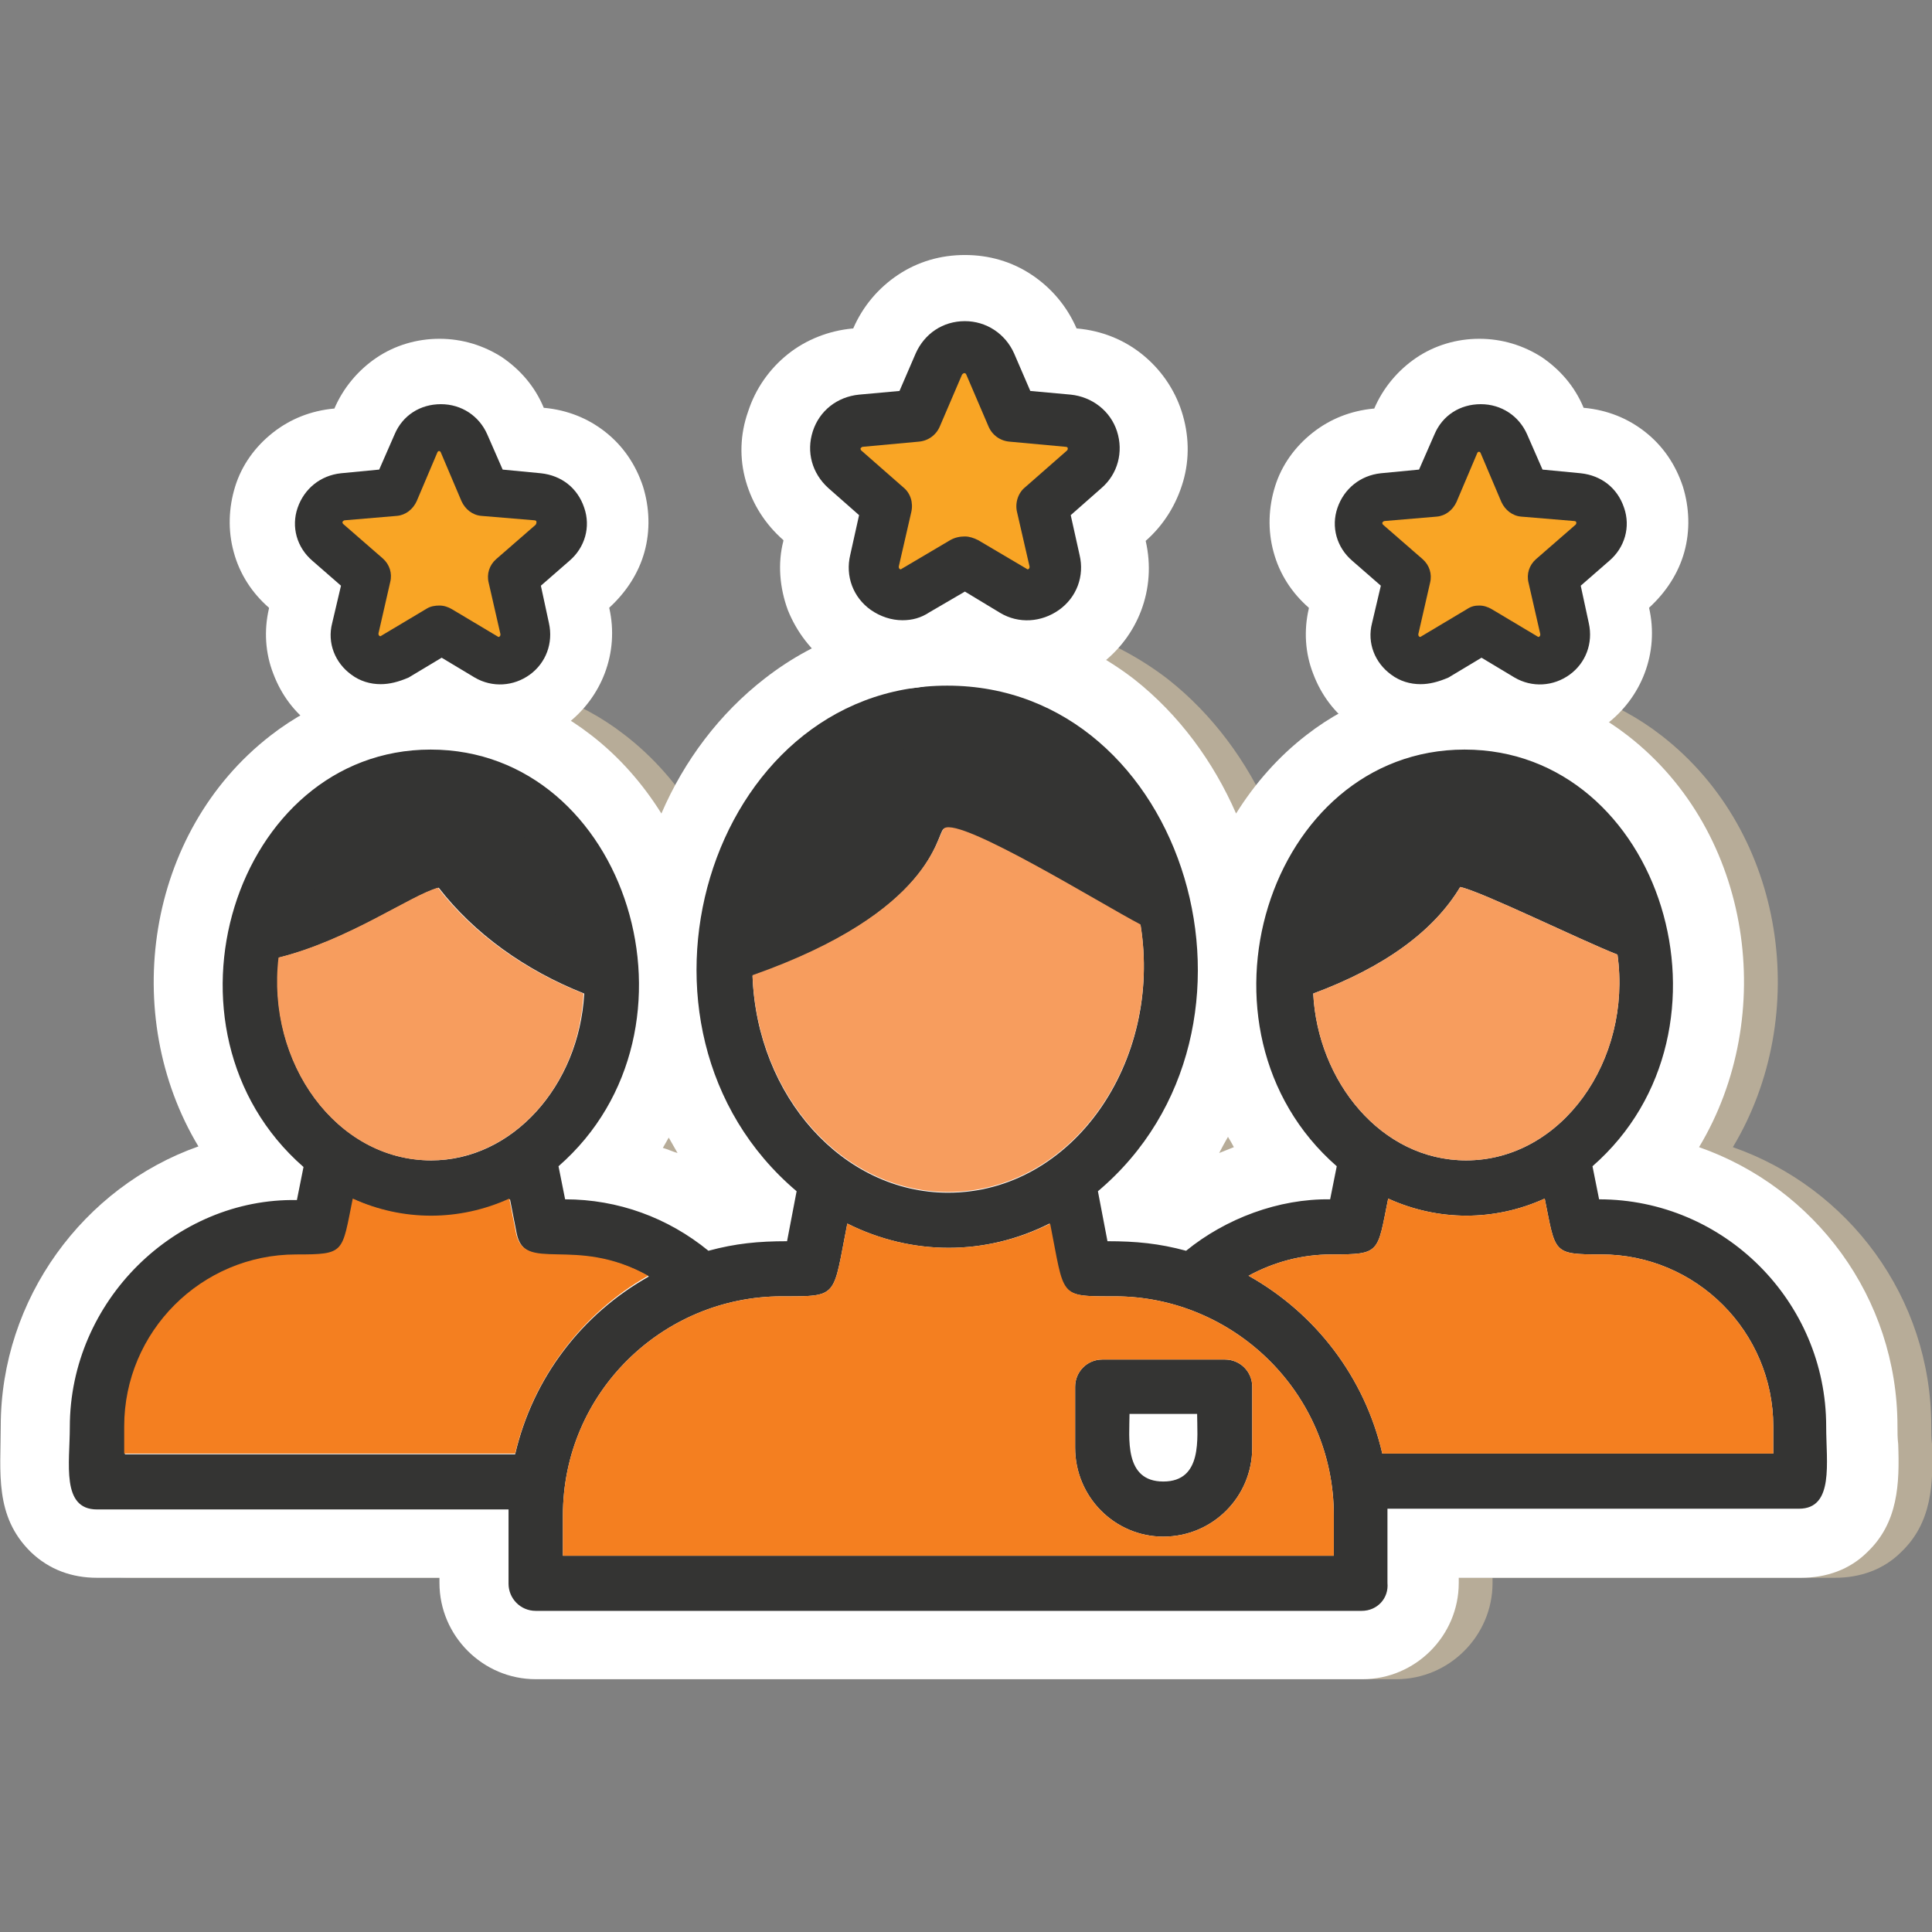
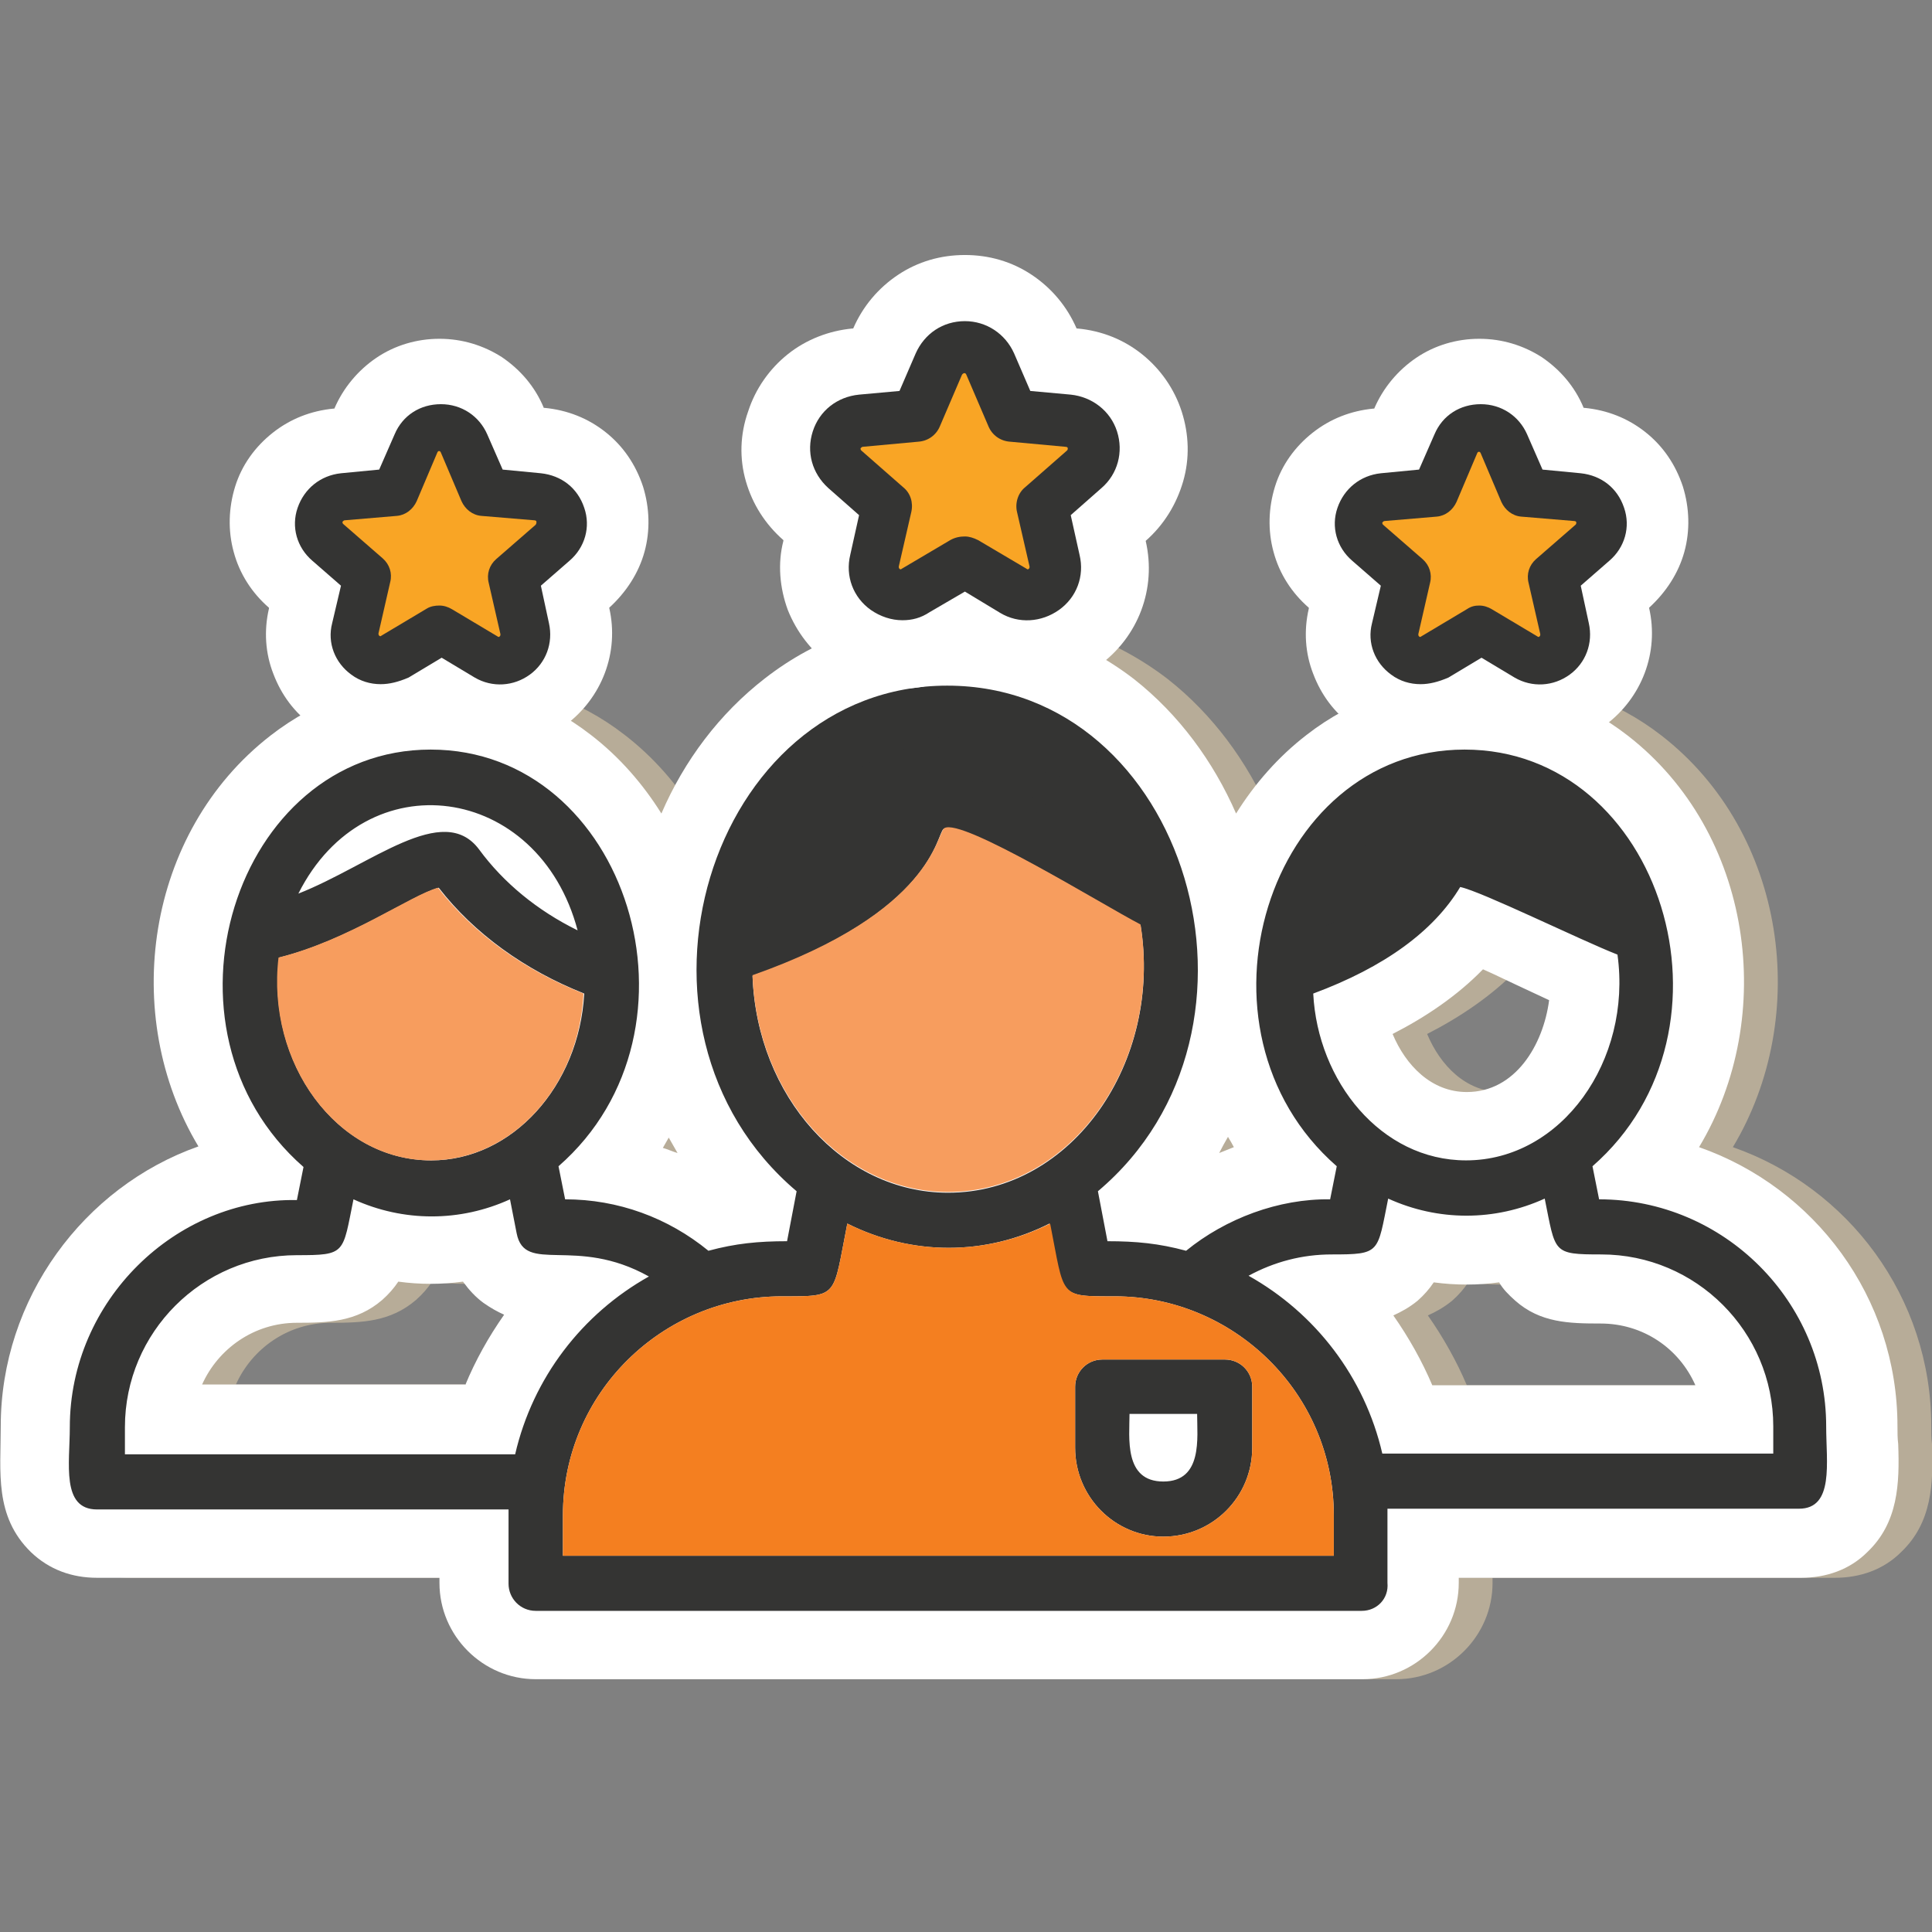
<svg xmlns="http://www.w3.org/2000/svg" version="1.1" id="Layer_1" x="0px" y="0px" viewBox="0 0 262.9 262.9" style="enable-background:new 0 0 262.9 262.9;" xml:space="preserve">
  <rect x="0" y="0" width="262.9" height="262.9" fill="#808080" stroke="none" />
  <style type="text/css">
	.st0{fill-rule:evenodd;clip-rule:evenodd;fill:#B7AC98;}
	.st1{fill:#FFFFFF;}
	.st2{fill-rule:evenodd;clip-rule:evenodd;fill:#343433;}
	.st3{fill-rule:evenodd;clip-rule:evenodd;fill:#F79D5E;}
	.st4{fill-rule:evenodd;clip-rule:evenodd;fill:#343433;stroke:#343433;stroke-width:0.78;stroke-miterlimit:10;}
	.st5{fill-rule:evenodd;clip-rule:evenodd;fill:#F47F20;}
	.st6{fill-rule:evenodd;clip-rule:evenodd;fill:#F9A525;}
	.st7{fill-rule:evenodd;clip-rule:evenodd;fill:#FFFFFF;}
</style>
  <g>
    <g>
      <g>
        <path class="st0" d="M64.5,214.7H17.8c-3.4,0-6.5-1.1-9-3.5c-5-4.9-4.1-10.9-4.1-17.1c0-17.4,11.3-32.6,26.9-38.1     c-10.7-17.8-7.2-42.7,9.8-55.9c6.3-4.9,13.8-7.5,21.8-7.5c8,0,15.5,2.5,21.8,7.4c3.9,3,7.1,6.7,9.6,10.7     c3.1-7.2,7.9-13.6,14.1-18.4c7.2-5.6,15.8-8.5,25-8.5c9.2,0,17.9,3,25.2,8.6c6.1,4.8,10.8,11.2,13.9,18.3c2.5-4,5.7-7.7,9.6-10.7     c6.3-4.9,13.8-7.4,21.8-7.4c8,0,15.6,2.6,21.9,7.5c17,13.2,20.4,38.2,9.7,56c15.7,5.5,27,20.4,27,38c0,0.8,0,1.6,0.1,2.4     c0.2,5.4,0,10.7-4.2,14.7c-2.4,2.4-5.6,3.5-9,3.5h-46.6v0.7c0,7.2-5.9,13.1-13.1,13.1H77.5c-7.2,0-13.1-5.9-13.1-13.1L64.5,214.7     L64.5,214.7z M95.7,154.8c-0.3,0.5-0.5,0.9-0.8,1.4c0.7,0.2,1.3,0.5,1.9,0.7C96.4,156.2,96.1,155.5,95.7,154.8L95.7,154.8z      M171.8,154.7c-0.4,0.7-0.8,1.4-1.2,2.2c0.7-0.3,1.3-0.5,2-0.8C172.3,155.7,172.1,155.2,171.8,154.7L171.8,154.7z M73.5,140.5     c-4.1-2.3-8-5.1-11.4-8.3c-0.9,0.5-1.8,1-2.6,1.4c-2.4,1.2-4.8,2.4-7.3,3.4c1.1,5.8,4.9,11.6,11.2,11.6     C68.2,148.6,71.7,144.8,73.5,140.5L73.5,140.5z M67.9,188.5c1.4-3.4,3.2-6.6,5.3-9.6c-0.9-0.4-1.8-0.9-2.8-1.6     c-1.1-0.8-2-1.8-2.8-2.9c-2.9,0.4-5.9,0.4-8.8,0c-0.6,0.9-1.3,1.7-2.2,2.5c-3.5,3-7.4,3.1-11.6,3.1c-5.8,0-10.7,3.5-12.9,8.4     H67.9L67.9,188.5z M142.2,202.3c-0.4-1.7-0.7-3.5-0.7-5.3v-8.3c0-2.4,0.7-4.7,1.8-6.7c-1.1-1.1-1.9-2.3-2.5-3.6     c-4.7,0.9-9.6,0.9-14.4,0c-0.8,1.7-1.8,3.2-3.4,4.4c-3.7,2.9-7.7,2.8-12.1,2.8c-10,0-18.3,7.2-20.1,16.6H142.2L142.2,202.3z      M194.3,179c2.1,3,3.9,6.2,5.3,9.5h35.8c-2.2-5-7.1-8.4-12.9-8.4c-4.3,0-8.2-0.1-11.6-3.1c-0.9-0.8-1.7-1.6-2.2-2.5     c-3,0.4-5.9,0.4-8.9,0c-0.6,0.9-1.3,1.7-2.2,2.5C196.5,177.9,195.4,178.5,194.3,179L194.3,179z M151.1,131.6     c-2.7-1.5-5.3-3.1-8-4.6c-1.3-0.7-3.4-2-5.5-3c-0.9,1.2-1.9,2.4-3.2,3.7c-4.7,4.7-10.7,8.2-16.9,11c2.2,7.5,8,14.3,16.3,14.3     c2.3,0,4.5-0.5,6.5-1.6C147.4,147.7,151,139.4,151.1,131.6L151.1,131.6z M215.5,136.1c-1.5-0.7-3-1.4-4.5-2.1     c-1.3-0.6-2.9-1.4-4.5-2.1c-3.5,3.6-7.8,6.5-12.3,8.8c1.8,4.3,5.3,7.9,10.1,7.9C210.8,148.6,214.6,142.2,215.5,136.1z" />
        <path class="st1" d="M59.8,214.7H13.2c-3.4,0-6.5-1.1-9-3.5c-5-4.9-4.1-10.9-4.1-17.1c0-17.4,11.3-32.6,26.9-38.1     c-10.7-17.8-7.2-42.7,9.8-55.9c6.3-4.9,13.8-7.5,21.8-7.5c8,0,15.5,2.5,21.8,7.4c3.9,3,7.1,6.7,9.6,10.7     c3.1-7.2,7.9-13.6,14.1-18.4c7.2-5.6,15.8-8.5,25-8.5c9.2,0,17.9,3,25.2,8.6c6.1,4.8,10.8,11.2,13.9,18.3c2.5-4,5.7-7.7,9.6-10.7     c6.3-4.9,13.8-7.4,21.8-7.4c8,0,15.6,2.6,21.9,7.5c17,13.2,20.4,38.2,9.7,56c15.7,5.5,27,20.4,27,38c0,0.8,0,1.6,0.1,2.4     c0.2,5.4,0,10.7-4.2,14.7c-2.4,2.4-5.6,3.5-9,3.5h-46.6v0.7c0,7.2-5.9,13.1-13.1,13.1H72.9c-7.2,0-13.1-5.9-13.1-13.1V214.7     L59.8,214.7z M91,154.8c-0.3,0.5-0.5,0.9-0.8,1.4c0.7,0.2,1.3,0.5,2,0.7C91.8,156.2,91.4,155.5,91,154.8L91,154.8z M167.1,154.7     c-0.4,0.7-0.8,1.4-1.2,2.2c0.7-0.3,1.3-0.5,2-0.8C167.7,155.7,167.4,155.2,167.1,154.7L167.1,154.7z M68.8,140.5     c-4.1-2.3-8-5.1-11.4-8.3c-0.9,0.5-1.8,1-2.6,1.4c-2.4,1.2-4.8,2.4-7.3,3.4c1.1,5.8,4.9,11.6,11.2,11.6     C63.5,148.6,67,144.8,68.8,140.5L68.8,140.5z M63.3,188.5c1.4-3.4,3.2-6.6,5.3-9.6c-0.9-0.4-1.8-0.9-2.8-1.6     c-1.1-0.8-2-1.8-2.8-2.9c-2.9,0.4-5.9,0.4-8.8,0c-0.6,0.9-1.3,1.7-2.2,2.5c-3.5,3-7.4,3.1-11.6,3.1c-5.8,0-10.7,3.5-12.9,8.4     H63.3L63.3,188.5z M137.6,202.3c-0.4-1.7-0.7-3.5-0.7-5.3v-8.3c0-2.4,0.7-4.7,1.8-6.7c-1.1-1.1-1.9-2.3-2.5-3.6     c-4.7,0.9-9.6,0.9-14.4,0c-0.8,1.7-1.8,3.2-3.4,4.4c-3.7,2.9-7.7,2.8-12.1,2.8c-10,0-18.3,7.2-20.1,16.6H137.6L137.6,202.3z      M189.6,179c2.1,3,3.9,6.2,5.3,9.5h35.8c-2.2-5-7.1-8.4-12.9-8.4c-4.3,0-8.2-0.1-11.6-3.1c-0.9-0.8-1.7-1.6-2.2-2.5     c-2.9,0.4-5.9,0.4-8.9,0c-0.6,0.9-1.3,1.7-2.2,2.5C191.8,177.9,190.7,178.5,189.6,179L189.6,179z M146.4,131.6     c-2.7-1.5-5.3-3.1-8-4.6c-1.3-0.7-3.4-2-5.5-3c-0.9,1.2-1.9,2.4-3.2,3.7c-4.7,4.7-10.7,8.2-16.9,11c2.2,7.5,8,14.3,16.3,14.3     c2.3,0,4.5-0.5,6.5-1.6C142.7,147.7,146.3,139.4,146.4,131.6L146.4,131.6z M210.8,136.1c-1.5-0.7-3-1.4-4.5-2.1     c-1.3-0.6-2.9-1.4-4.5-2.1c-3.5,3.6-7.8,6.5-12.3,8.8c1.8,4.3,5.3,7.9,10.1,7.9C206.2,148.6,210,142.2,210.8,136.1z" />
        <path class="st2" d="M79.5,135.2c-8.1-3.2-15-8.2-19.8-14.4c-3.7,1-12.1,7.1-21.7,9.5c-1.8,14.3,7.8,27.6,20.7,27.6     C69.7,157.9,78.8,147.8,79.5,135.2L79.5,135.2z M185.3,219.2H72.9c-2.1,0-3.7-1.7-3.7-3.7l0-10.1h-56c-4.9,0-3.7-6.3-3.7-11.2     c0-17.2,14.4-31.2,30.9-30.9l0.9-4.5C19.9,140.1,31.9,102,58.6,102c26.8,0,38.7,38.1,17.4,56.7l0.9,4.5c7.2,0,14,2.5,19.5,7     c3.7-1,6.8-1.3,10.7-1.3l1.3-6.8c-26.2-22.2-12-68.8,20.5-68.8c32.6,0,46.6,46.8,20.5,68.8l1.3,6.8c3.9,0,7,0.3,10.7,1.3     c5.4-4.4,12.6-7.1,19.6-7l0.9-4.5c-21.3-18.6-9.4-56.7,17.4-56.7c26.8,0,38.7,38.1,17.4,56.7l0.9,4.5c17,0,30.9,13.9,30.9,30.9     c0,4.9,1.1,11.2-3.7,11.2h-56l0,10.1C189,217.5,187.4,219.2,185.3,219.2L185.3,219.2z M70.1,197.9c2.4-10.4,9.1-19.1,18.2-24.2     c-10-5.6-16.9-0.2-18-5.9l-0.9-4.6c-6.8,3.1-14.5,3.1-21.3,0c-1.5,7.4-1,7.6-7.7,7.6c-12.9,0-23.4,10.5-23.4,23.4v3.7H70.1     L70.1,197.9z M115.3,166.5c-2,10.1-1.1,9.9-8.9,9.9c-16.2,0-29.8,13.1-29.8,29.8v5.5h104.9v-5.5c0-16.7-13.7-29.8-29.8-29.8     c-7.8,0-6.9,0.2-8.9-9.9C134.1,170.9,124.1,170.9,115.3,166.5L115.3,166.5z M169.9,173.6c9.1,5.1,15.8,13.8,18.2,24.2h53.2v-3.7     c0-12.9-10.5-23.4-23.4-23.4c-6.7,0-6.2-0.2-7.7-7.6c-6.8,3.1-14.5,3.1-21.3,0c-1.5,7.4-1,7.6-7.7,7.6     C177.2,170.7,173.4,171.7,169.9,173.6L169.9,173.6z M129.1,100.7c-12.6,0-23.2,10.2-26,23.8c22.2-8.7,15.2-16.1,23-18.9     c6.3-2.2,15.7,4,25.7,9.7C147.1,106.6,138.7,100.7,129.1,100.7L129.1,100.7z M102.4,132.8c0.6,16.4,12.3,29.5,26.6,29.5     c17,0,29.2-17.9,26.2-36.4c-5.3-2.8-24.5-14.7-26.8-13.1C127.4,113.5,127.1,124,102.4,132.8L102.4,132.8z M158.3,209.1     c6.7,0,12.1-5.4,12.1-12.1v-8.3c0-2.1-1.7-3.7-3.7-3.7H150c-2.1,0-3.7,1.7-3.7,3.7v8.3C146.3,203.7,151.7,209.1,158.3,209.1     L158.3,209.1z M153.7,192.4c0,3.2-0.8,9.2,4.6,9.2c5.4,0,4.6-6,4.6-9.2H153.7L153.7,192.4z M199.5,109.5c-9.4,0-17.4,7.3-20,17.3     c6.6-2.9,11-6.5,13.2-10.7c3.6-6.9,14.8,0,24.3,4.3C213.2,113.8,206.8,109.5,199.5,109.5L199.5,109.5z M178.7,135.2     c0.6,11.9,9.2,22.7,20.8,22.7c13,0,22.6-13.6,20.6-28c-5.1-2-18.5-8.6-21.4-9.2C195.1,126.7,188.4,131.6,178.7,135.2L178.7,135.2     z M40.6,121.6c9.2-18.3,32.7-15,38,5c-5.5-2.7-10.1-6.5-13.4-11C60.3,109,50.5,117.7,40.6,121.6z" />
        <path class="st3" d="M128.5,112.7c-1.1,0.7-1.4,11.3-26.1,20c0.6,16.4,12.3,29.5,26.6,29.5c17,0,29.2-17.9,26.2-36.4     C150,123.1,130.8,111.2,128.5,112.7z" />
        <path class="st4" d="M103.1,124.5c22.2-8.7,15.2-16.1,23-18.9c6.3-2.2,15.7,4,25.7,9.7c-4.7-8.8-13.1-14.6-22.7-14.6     C116.5,100.7,105.9,110.9,103.1,124.5z" />
        <path class="st5" d="M142.9,166.5c-8.8,4.4-18.8,4.4-27.6,0c-2,10.1-1.1,9.9-8.9,9.9c-16.2,0-29.8,13.1-29.8,29.8v5.5h104.9v-5.5     c0-16.7-13.7-29.8-29.8-29.8C144,176.4,144.9,176.6,142.9,166.5L142.9,166.5z M146.3,197v-8.3c0-2.1,1.7-3.7,3.7-3.7h16.7     c2.1,0,3.7,1.7,3.7,3.7v8.3c0,6.7-5.4,12.1-12.1,12.1C151.7,209.1,146.3,203.7,146.3,197z" />
-         <path class="st5" d="M169.9,173.6c9.1,5.1,15.8,13.8,18.2,24.2h53.2v-3.7c0-12.9-10.5-23.4-23.4-23.4c-6.7,0-6.2-0.2-7.7-7.6     c-6.8,3.1-14.5,3.1-21.3,0c-1.5,7.4-1,7.6-7.7,7.6C177.2,170.7,173.4,171.7,169.9,173.6z" />
-         <path class="st3" d="M178.7,135.2c0.6,11.9,9.2,22.7,20.8,22.7c13,0,22.6-13.6,20.6-28c-5.1-2-18.5-8.6-21.4-9.2     C195.1,126.7,188.4,131.6,178.7,135.2z" />
        <path class="st4" d="M192.7,116.1c3.6-6.9,14.8,0,24.3,4.3c-3.7-6.6-10.2-10.9-17.4-10.9c-9.4,0-17.4,7.3-20,17.3     C186.1,123.9,190.5,120.3,192.7,116.1z" />
-         <path class="st5" d="M88.2,173.6c-10-5.6-16.9-0.2-18-5.9l-0.9-4.6c-6.8,3.1-14.5,3.1-21.3,0c-1.5,7.4-1,7.6-7.7,7.6     c-12.9,0-23.4,10.5-23.4,23.4v3.7h53.2C72.5,187.5,79.2,178.7,88.2,173.6z" />
        <path class="st3" d="M58.6,157.9c11.1,0,20.2-10.1,20.8-22.7c-8.1-3.2-15-8.2-19.8-14.4c-3.7,1-12.1,7.1-21.7,9.5     C36.2,144.6,45.8,157.9,58.6,157.9z" />
-         <path class="st4" d="M65.2,115.6c3.3,4.5,7.9,8.2,13.4,11c-5.3-20-28.8-23.3-38-5C50.5,117.7,60.3,109,65.2,115.6z" />
      </g>
      <g>
        <path class="st1" d="M122.8,93.7c-3.4,0-6.8-1.1-9.7-3.1l-0.1-0.1c-2.6-1.9-4.6-4.5-5.8-7.5c-1.1-3-1.4-6.3-0.6-9.4l0-0.1l0,0     c-2.5-2.2-4.2-4.9-5.1-8c-0.9-3.1-0.8-6.4,0.3-9.5c1-3.1,2.9-5.8,5.4-7.8c2.5-2,5.6-3.2,8.8-3.5l0.1,0l0,0c1.3-3,3.4-5.5,6.1-7.3     c2.7-1.8,5.8-2.7,9.1-2.7c3.3,0,6.4,0.9,9.1,2.7c2.7,1.8,4.8,4.3,6.1,7.3l0,0l0.1,0c3.3,0.3,6.3,1.5,8.8,3.5     c2.5,2,4.4,4.7,5.4,7.8c1,3.1,1.1,6.4,0.2,9.5c-0.9,3.1-2.6,5.9-5.1,8.1l0,0l0,0c1.5,6.5-1,13.1-6.4,17c-2.9,2.1-6.2,3.2-9.7,3.2     c-2.9,0-5.8-0.8-8.4-2.3l-0.1-0.1l0,0C128.7,92.8,125.7,93.7,122.8,93.7z" />
        <path class="st2" d="M122.8,84.4c-1.5,0-3-0.5-4.3-1.4c-2.4-1.7-3.5-4.6-2.8-7.5l1.2-5.4l-4.2-3.7c-2.2-2-3-4.9-2.1-7.7     c0.9-2.8,3.3-4.7,6.3-5l5.5-0.5l2.2-5.1c1.2-2.7,3.7-4.4,6.7-4.4c2.9,0,5.5,1.7,6.7,4.4l2.2,5.1l5.5,0.5c2.9,0.3,5.4,2.2,6.3,5     c0.9,2.8,0.1,5.8-2.1,7.7l-4.2,3.7l1.2,5.4c0.7,2.9-0.4,5.8-2.8,7.5c-2.4,1.7-5.5,1.9-8,0.4l-4.8-2.9l-4.8,2.8     C125.3,84.1,124.1,84.4,122.8,84.4L122.8,84.4z" />
        <path class="st6" d="M131.3,73c0.6,0,1.2,0.2,1.8,0.5l6.6,3.9c0.1,0.1,0.2,0.1,0.3,0c0.1-0.1,0.1-0.2,0.1-0.3l-1.7-7.4     c-0.3-1.2,0.1-2.6,1.1-3.4l5.7-5c0.1-0.1,0.1-0.2,0.1-0.3c0-0.1-0.1-0.2-0.3-0.2l-7.6-0.7c-1.3-0.1-2.4-0.9-2.9-2.1l-3-7     c-0.1-0.3-0.4-0.3-0.6,0l-3,7c-0.5,1.2-1.6,2-2.9,2.1l-7.6,0.7c-0.1,0-0.2,0.1-0.3,0.2c0,0.1,0,0.2,0.1,0.3l5.7,5     c1,0.8,1.4,2.1,1.1,3.4l-1.7,7.4c0,0.1,0,0.2,0.1,0.3c0.1,0.1,0.2,0.1,0.3,0l6.6-3.9C130,73.1,130.7,73,131.3,73z" />
      </g>
      <g>
        <path class="st7" d="M193.3,101.8c-3.2,0-6.4-1-9.1-2.9l-0.1-0.1c-2.5-1.8-4.3-4.2-5.4-7.1c-1.1-2.8-1.3-5.9-0.6-8.9l0-0.1l0,0     c-2.3-2-4-4.6-4.8-7.6c-0.8-2.9-0.7-6,0.2-8.9c0.9-2.9,2.7-5.4,5.1-7.3c2.4-1.9,5.2-3,8.3-3.3l0.1,0l0,0c1.2-2.8,3.2-5.2,5.7-6.9     c2.5-1.7,5.5-2.6,8.6-2.6c3.1,0,6,0.9,8.5,2.5c2.5,1.7,4.5,4,5.7,6.9l0,0l0.1,0c3.1,0.3,5.9,1.4,8.3,3.3c2.4,1.9,4.1,4.4,5.1,7.4     c0.9,2.9,1,6,0.2,8.9c-0.8,2.9-2.5,5.5-4.8,7.6l0,0l0,0c1.4,6.1-1,12.3-6,16c-2.7,2-5.8,3-9.1,3c-2.8,0-5.5-0.7-7.9-2.2l-0.1-0.1     l0,0C198.8,101,196.1,101.8,193.3,101.8z" />
        <path class="st2" d="M193.3,93.1c-1.4,0-2.8-0.4-4-1.3c-2.2-1.6-3.3-4.3-2.6-7l1.2-5.1l-3.9-3.4c-2.1-1.8-2.9-4.6-2-7.2     c0.9-2.6,3.1-4.4,5.9-4.7l5.2-0.5l2.1-4.8c1.1-2.6,3.5-4.1,6.3-4.1c2.8,0,5.2,1.6,6.3,4.1l2.1,4.8l5.2,0.5c2.8,0.3,5,2,5.9,4.7     c0.9,2.6,0.1,5.4-2,7.2l-3.9,3.4l1.1,5.1c0.6,2.7-0.4,5.4-2.6,7c-2.2,1.6-5.1,1.8-7.5,0.4l-4.5-2.7l-4.5,2.7     C195.7,92.8,194.5,93.1,193.3,93.1L193.3,93.1z" />
        <path class="st6" d="M201.3,82.4c0.6,0,1.2,0.2,1.7,0.5l6.2,3.7c0.1,0.1,0.2,0.1,0.3,0c0.1-0.1,0.1-0.2,0.1-0.3l-1.6-7     c-0.3-1.2,0.1-2.4,1-3.2l5.4-4.7c0.1-0.1,0.1-0.2,0.1-0.3c0-0.1-0.1-0.2-0.3-0.2l-7.2-0.6c-1.2-0.1-2.2-0.9-2.7-2l-2.8-6.6     c-0.1-0.3-0.4-0.3-0.5,0l-2.8,6.6c-0.5,1.1-1.5,1.9-2.7,2l-7.1,0.6c-0.1,0-0.2,0.1-0.3,0.2c0,0.1,0,0.2,0.1,0.3l5.4,4.7     c0.9,0.8,1.3,2,1,3.2l-1.6,7c0,0.1,0,0.2,0.1,0.3c0.1,0.1,0.2,0.1,0.3,0l6.2-3.7C200.2,82.5,200.7,82.4,201.3,82.4z" />
      </g>
      <g>
        <path class="st7" d="M51.8,101.8c-3.2,0-6.4-1-9.1-2.9l-0.1-0.1c-2.5-1.8-4.3-4.2-5.4-7.1c-1.1-2.8-1.3-5.9-0.6-8.9l0-0.1l0,0     c-2.3-2-4-4.6-4.8-7.6c-0.8-2.9-0.7-6,0.2-8.9c0.9-2.9,2.7-5.4,5.1-7.3c2.4-1.9,5.2-3,8.3-3.3l0.1,0l0,0c1.2-2.8,3.2-5.2,5.7-6.9     c2.5-1.7,5.5-2.6,8.6-2.6c3.1,0,6,0.9,8.5,2.5c2.5,1.7,4.5,4,5.7,6.9l0,0l0.1,0c3.1,0.3,5.9,1.4,8.3,3.3c2.4,1.9,4.1,4.4,5.1,7.4     c0.9,2.9,1,6,0.2,8.9c-0.8,2.9-2.5,5.5-4.8,7.6l0,0l0,0c1.4,6.1-1,12.3-6,16c-2.7,2-5.8,3-9.1,3c-2.8,0-5.5-0.7-7.9-2.2l-0.1-0.1     l0,0C57.3,101.1,54.6,101.8,51.8,101.8z" />
        <path class="st2" d="M51.8,93.1c-1.4,0-2.8-0.4-4-1.3c-2.2-1.6-3.3-4.3-2.6-7l1.2-5.1l-3.9-3.4c-2.1-1.8-2.9-4.6-2-7.2     c0.9-2.6,3.1-4.4,5.9-4.7l5.2-0.5l2.1-4.8c1.1-2.6,3.5-4.1,6.3-4.1c2.8,0,5.2,1.6,6.3,4.1l2.1,4.8l5.2,0.5c2.8,0.3,5,2,5.9,4.7     c0.9,2.6,0.1,5.4-2,7.2l-3.9,3.4l1.1,5.1c0.6,2.7-0.4,5.4-2.6,7c-2.2,1.6-5.1,1.8-7.5,0.4l-4.5-2.7l-4.5,2.7     C54.2,92.8,53,93.1,51.8,93.1L51.8,93.1z" />
        <path class="st6" d="M59.8,82.4c0.6,0,1.2,0.2,1.7,0.5l6.2,3.7c0.1,0.1,0.2,0.1,0.3,0c0.1-0.1,0.1-0.2,0.1-0.3l-1.6-7     c-0.3-1.2,0.1-2.4,1-3.2l5.4-4.7C73,71.2,73,71.2,73,71c0-0.1-0.1-0.2-0.3-0.2l-7.2-0.6c-1.2-0.1-2.2-0.9-2.7-2L60,61.6     c-0.1-0.3-0.4-0.3-0.5,0l-2.8,6.6c-0.5,1.1-1.5,1.9-2.7,2l-7.1,0.6c-0.1,0-0.2,0.1-0.3,0.2c0,0.1,0,0.2,0.1,0.3l5.4,4.7     c0.9,0.8,1.3,2,1,3.2l-1.6,7c0,0.1,0,0.2,0.1,0.3c0.1,0.1,0.2,0.1,0.3,0l6.2-3.7C58.6,82.5,59.2,82.4,59.8,82.4z" />
      </g>
    </g>
  </g>
</svg>